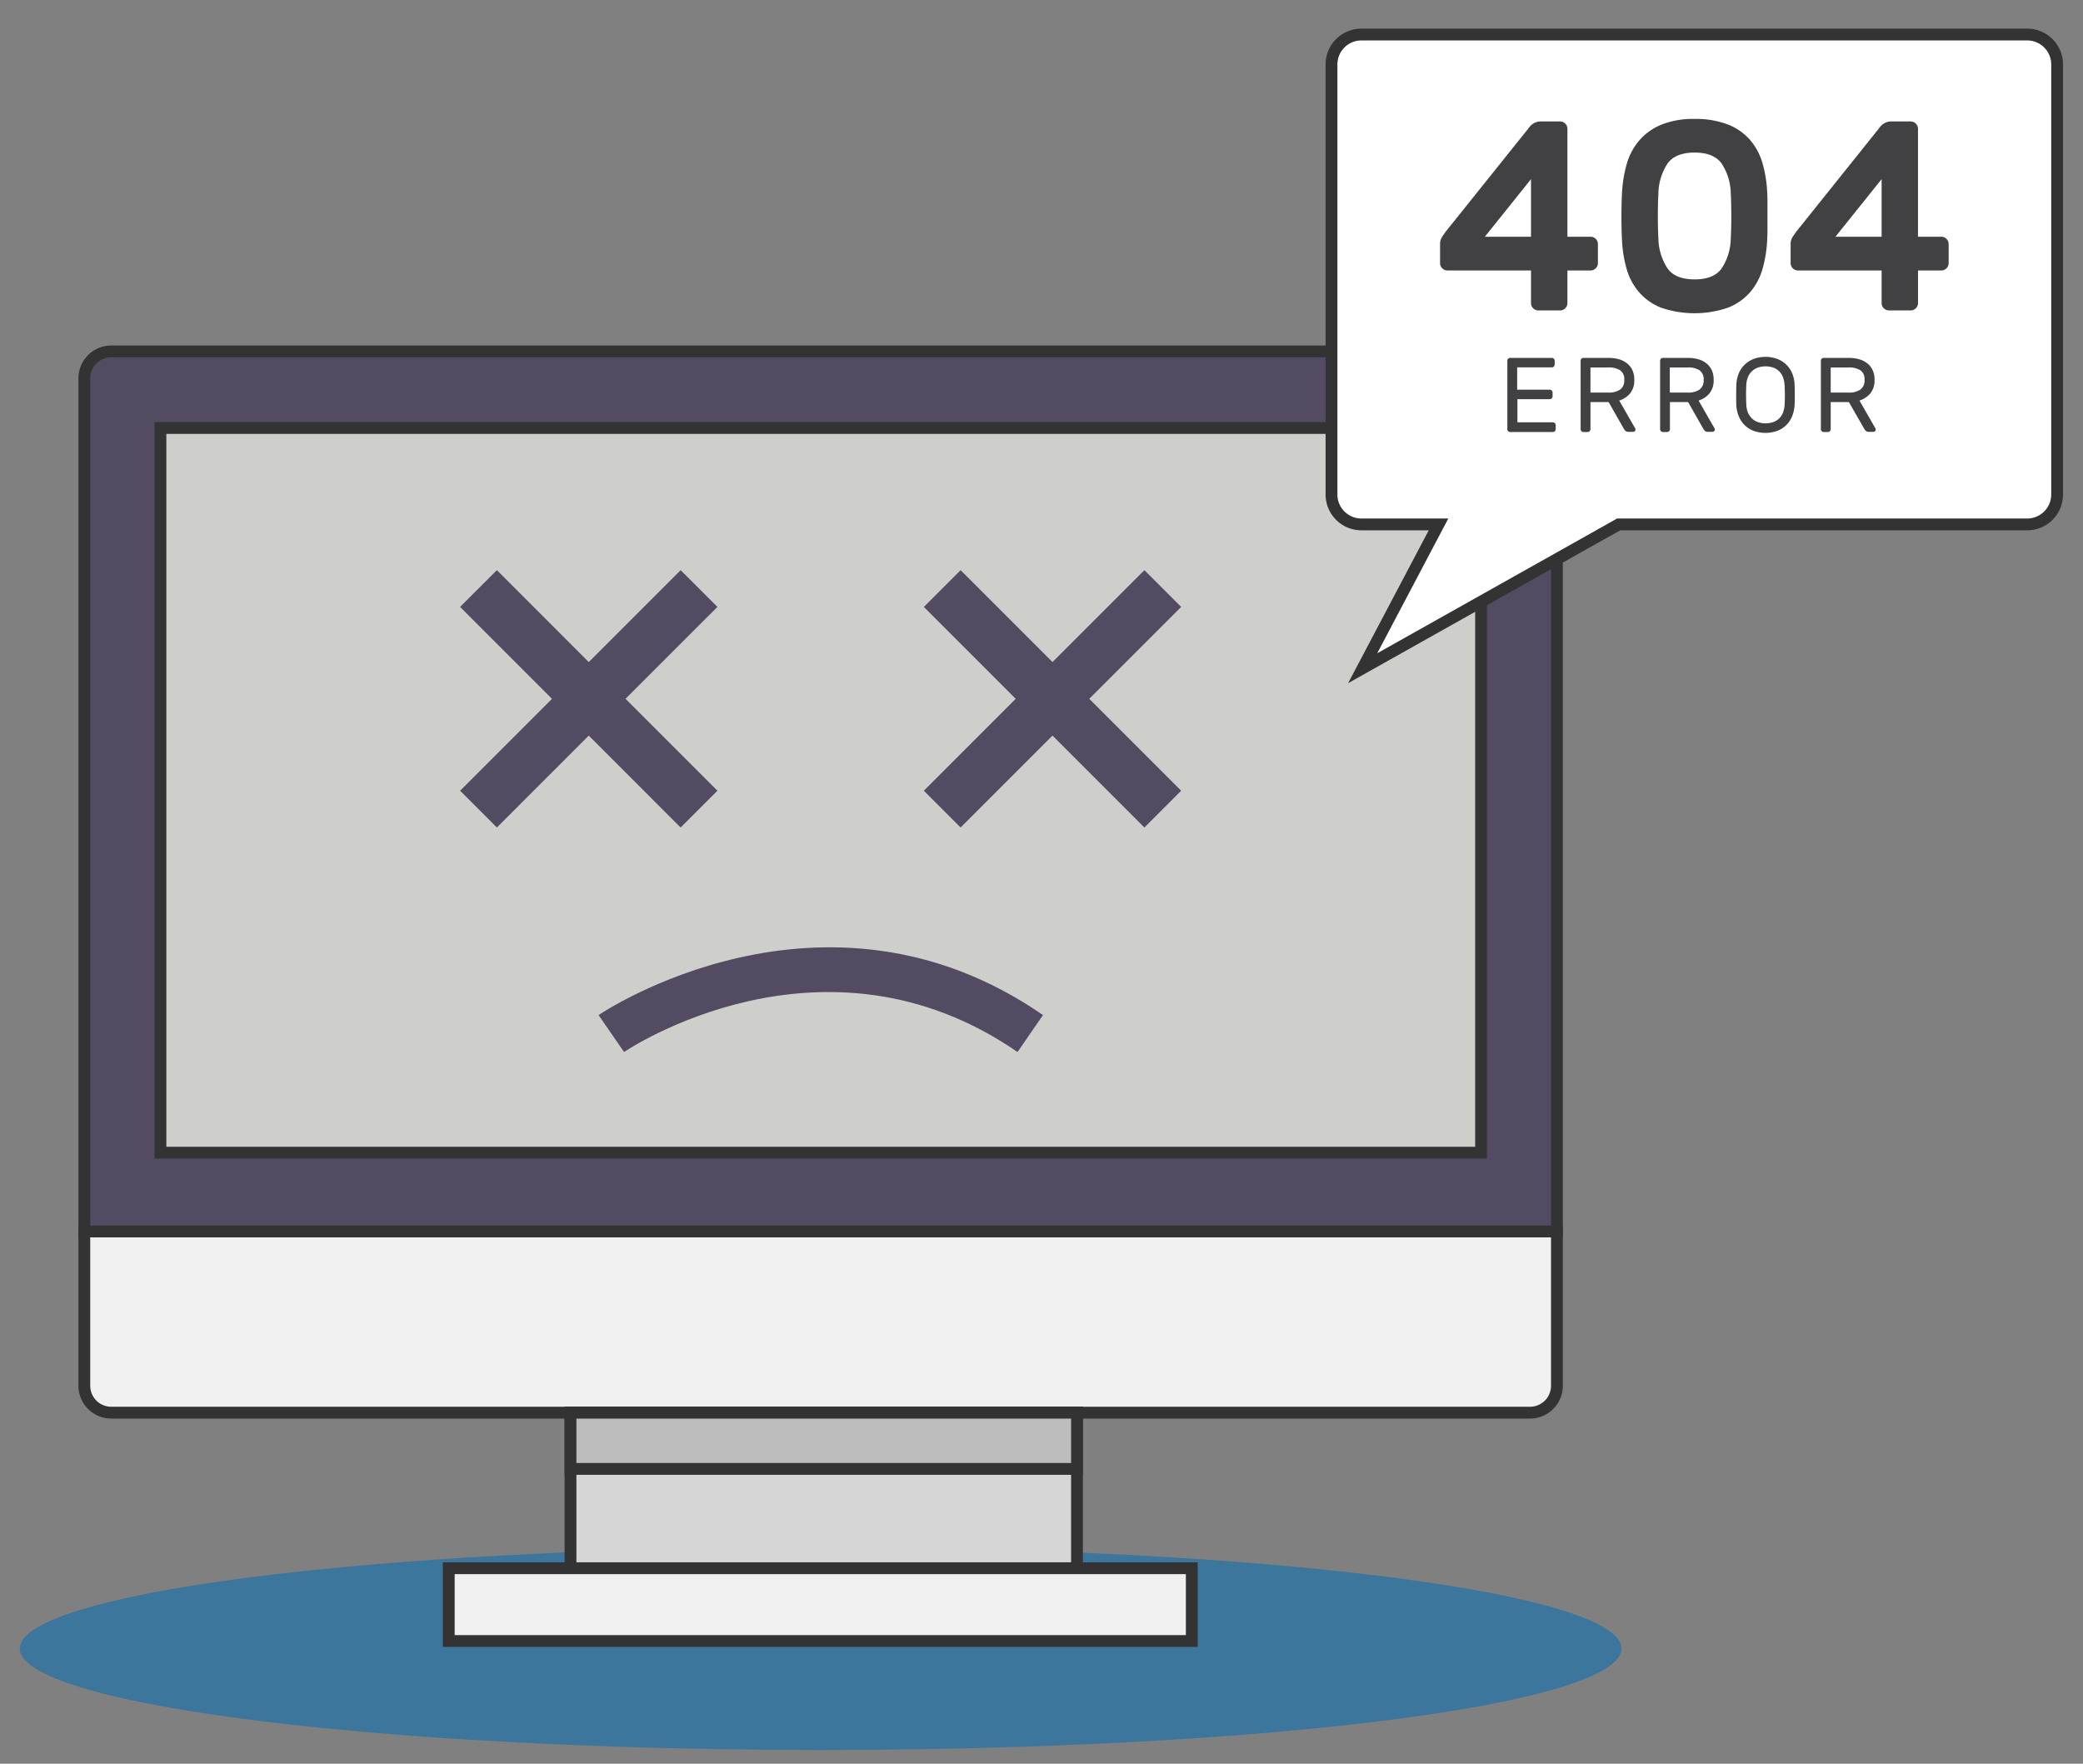
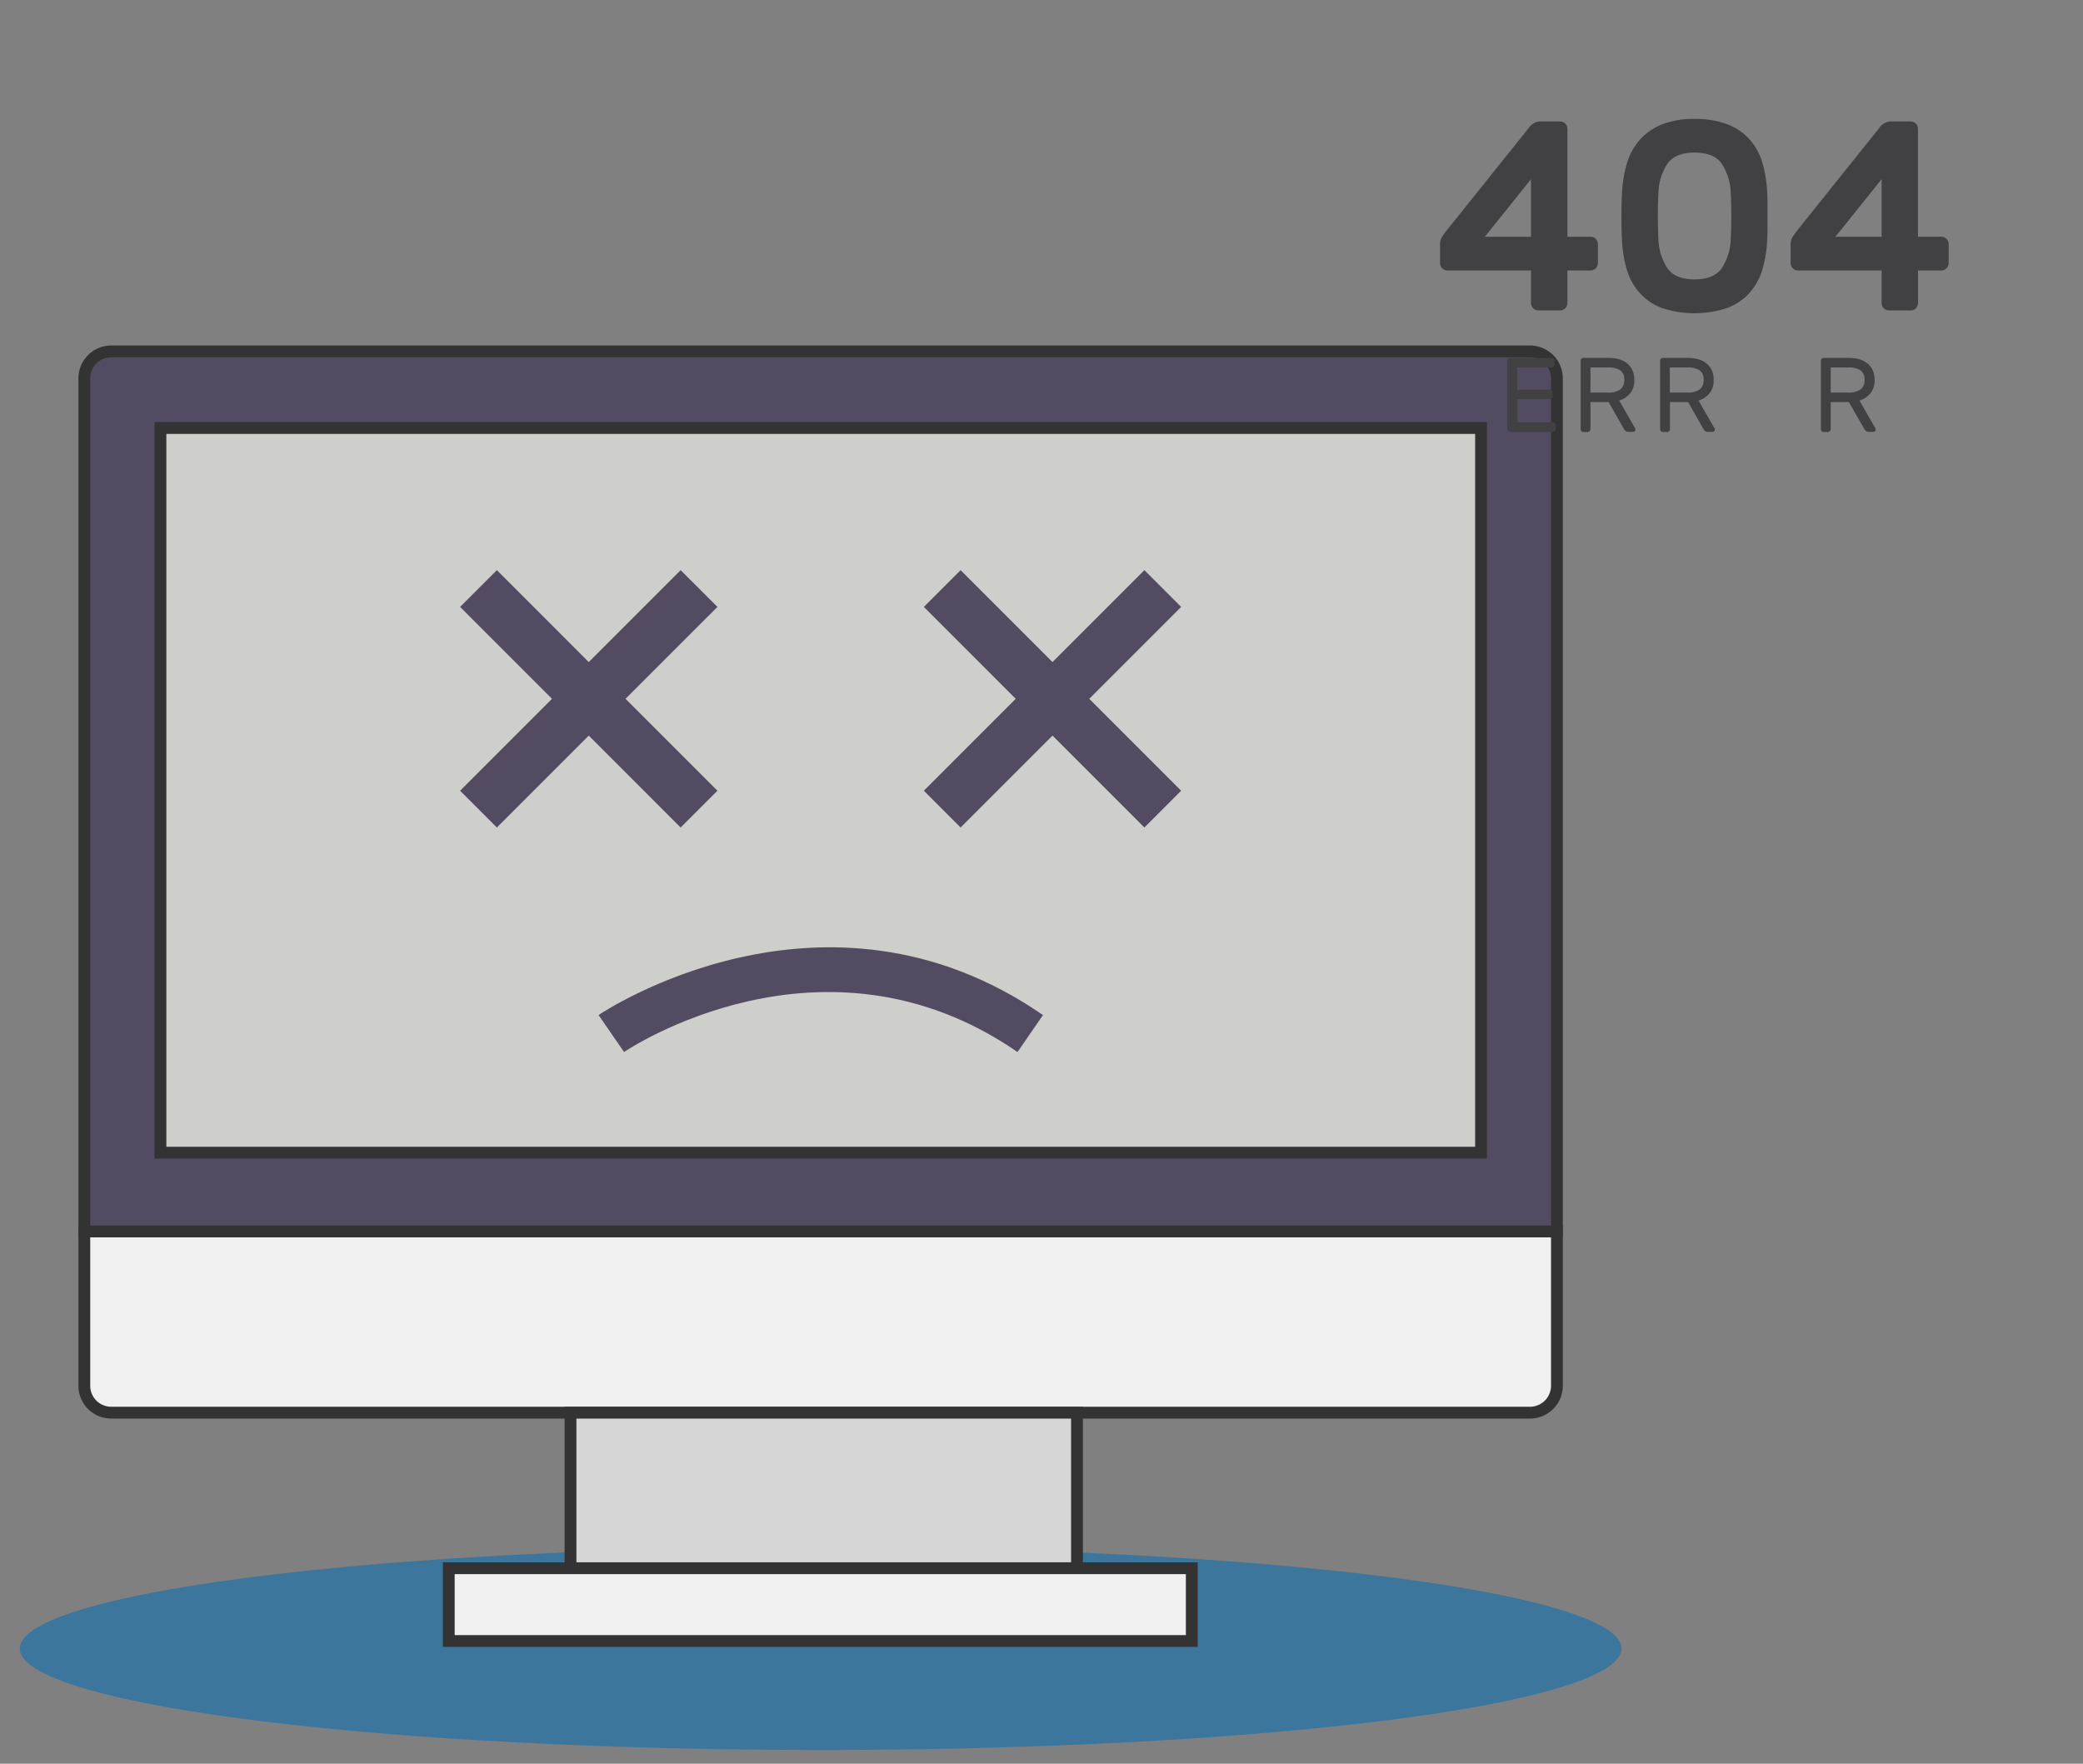
<svg xmlns="http://www.w3.org/2000/svg" viewBox="0 0 500 423.33">
  <rect x="0" y="0" width="500" height="423.33" fill="#808080" stroke="none" />
  <title>404_1</title>
  <ellipse cx="196.98" cy="395.69" rx="192.23" ry="24.35" style="fill:#1470af;opacity:0.62;isolation:isolate" />
  <path d="M20.24,295.56v37.07a6.46,6.46,0,0,0,6.44,6.44H367.28a6.46,6.46,0,0,0,6.44-6.44V295.56Z" style="fill:#f0f0f0;stroke:#333;stroke-miterlimit:10;stroke-width:2.835px" />
  <path d="M373.72,90.79a6.46,6.46,0,0,0-6.44-6.44H26.69a6.46,6.46,0,0,0-6.45,6.44V295.56H373.72Z" style="fill:#534b62;stroke:#333;stroke-miterlimit:10;stroke-width:2.835px" />
  <rect x="136.94" y="339.08" width="121.58" height="37.33" style="fill:#d6d6d6;stroke:#333;stroke-miterlimit:10;stroke-width:2.835px" />
  <rect x="107.72" y="376.41" width="178.35" height="17.47" style="fill:#f0f0f0;stroke:#333;stroke-miterlimit:10;stroke-width:2.835px" />
-   <rect x="136.94" y="339.08" width="121.58" height="13.49" style="fill:#bdbdbd;stroke:#333;stroke-miterlimit:10;stroke-width:2.835px" />
  <rect x="38.51" y="102.73" width="317" height="173.94" style="fill:#cececa;stroke:#333;stroke-miterlimit:10;stroke-width:2.835px" />
  <polygon points="163.38 136.85 141.32 158.91 119.27 136.85 110.44 145.67 132.5 167.73 110.44 189.79 119.27 198.62 141.32 176.56 163.38 198.62 172.21 189.79 150.15 167.73 172.21 145.67 163.38 136.85" style="fill:#534b62" />
  <polygon points="283.52 145.67 274.7 136.85 252.64 158.91 230.58 136.85 221.76 145.67 243.81 167.73 221.76 189.79 230.58 198.62 252.64 176.56 274.7 198.62 283.52 189.79 261.46 167.73 283.52 145.67" style="fill:#534b62" />
  <path d="M244.24,252.51c-46.68-32.23-94-.33-94.44,0l-6.12-8.87c.53-.37,54-36.41,106.68,0Z" style="fill:#534b62" />
-   <path d="M486.61,8.29H326.79a7.18,7.18,0,0,0-7.18,7.18V118.69a7.18,7.18,0,0,0,7.18,7.18h18.51l-18.21,34.52,61.45-34.52h98.07a7.18,7.18,0,0,0,7.18-7.18V15.47A7.18,7.18,0,0,0,486.61,8.29Z" style="fill:#fff;stroke:#333;stroke-miterlimit:10;stroke-width:2.835px" />
  <path d="M369.25,74.51a1.77,1.77,0,0,1-1.75-1.75V64.92H347.42a1.77,1.77,0,0,1-1.75-1.75v-4.6a3,3,0,0,1,.42-1.59q.42-.68,1-1.46l19.83-24.75a3.53,3.53,0,0,1,2.65-1.62h4.92a1.77,1.77,0,0,1,1.75,1.75V56.82h5.57a1.77,1.77,0,0,1,1.75,1.75v4.6a1.77,1.77,0,0,1-1.75,1.75h-5.57v7.84a1.77,1.77,0,0,1-1.75,1.75h-5.24ZM367.5,56.82V43L356.42,56.82Z" style="fill:#414042" />
  <path d="M424.19,46.07q.07,1.23.07,2.72v6.09q0,1.49-.07,2.72a30.33,30.33,0,0,1-1.13,7,14.76,14.76,0,0,1-3,5.57,13.62,13.62,0,0,1-5.31,3.69,24.85,24.85,0,0,1-16,0,13.6,13.6,0,0,1-5.28-3.69,14.69,14.69,0,0,1-3-5.57,30.15,30.15,0,0,1-1.13-7q-.13-2.46-.13-5.6t.13-5.6a31.12,31.12,0,0,1,1.13-7,15,15,0,0,1,3-5.67,14.08,14.08,0,0,1,5.28-3.79,20.38,20.38,0,0,1,8-1.39,21.32,21.32,0,0,1,8,1.33,13.6,13.6,0,0,1,5.31,3.69,14.77,14.77,0,0,1,3,5.57A30.3,30.3,0,0,1,424.19,46.07ZM398.08,57.28a13.48,13.48,0,0,0,2.24,7.22q1.91,2.56,6.45,2.56t6.44-2.56a13.48,13.48,0,0,0,2.24-7.22q.13-2.46.13-5.44t-.13-5.44a13.48,13.48,0,0,0-2.24-7.22q-1.91-2.56-6.44-2.56t-6.45,2.56a13.48,13.48,0,0,0-2.24,7.22q-.13,2.46-.13,5.44T398.08,57.28Z" style="fill:#414042" />
  <path d="M453.41,74.51a1.77,1.77,0,0,1-1.75-1.75V64.92H431.57a1.77,1.77,0,0,1-1.75-1.75v-4.6a3,3,0,0,1,.42-1.59c.28-.45.62-.94,1-1.46l19.82-24.75a3.54,3.54,0,0,1,2.66-1.62h4.92a1.77,1.77,0,0,1,1.75,1.75V56.82H466a1.77,1.77,0,0,1,1.75,1.75v4.6A1.76,1.76,0,0,1,466,64.92H460.4v7.84a1.77,1.77,0,0,1-1.75,1.75h-5.25Zm-1.75-17.69V43L440.58,56.82Z" style="fill:#414042" />
  <path d="M372.75,101.37a.66.66,0,0,1,.48.2.65.65,0,0,1,.2.48V103a.69.69,0,0,1-.68.69H362.5a.68.68,0,0,1-.48-.2.67.67,0,0,1-.2-.48V86.59a.68.68,0,0,1,.68-.69h10a.69.69,0,0,1,.68.69v.91a.69.69,0,0,1-.68.68h-8.32v5.35H372a.69.69,0,0,1,.68.68v.91a.69.69,0,0,1-.68.69h-7.76v5.55h8.52Z" style="fill:#414042" />
  <path d="M386.18,85.91a8.77,8.77,0,0,1,2.35.3,5.64,5.64,0,0,1,1.94.94,4.52,4.52,0,0,1,1.33,1.62,5.27,5.27,0,0,1,.49,2.38,4.91,4.91,0,0,1-1,3.27,5.58,5.58,0,0,1-2.62,1.72l3.83,6.67a.62.62,0,0,1,.08.28.54.54,0,0,1-.17.39.53.53,0,0,1-.39.17H390.9a1,1,0,0,1-.75-.25,2.47,2.47,0,0,1-.34-.43l-3.68-6.47h-4.36V103a.68.68,0,0,1-.68.69h-1a.68.68,0,0,1-.48-.2.67.67,0,0,1-.2-.48V86.59a.68.68,0,0,1,.68-.69h6.13Zm-4.41,8.32h4.29a4.78,4.78,0,0,0,2.83-.72,2.69,2.69,0,0,0,1-2.35,2.55,2.55,0,0,0-1-2.29,5,5,0,0,0-2.83-.67h-4.29Z" style="fill:#414042" />
  <path d="M405.23,85.91a8.77,8.77,0,0,1,2.35.3,5.64,5.64,0,0,1,1.94.94,4.52,4.52,0,0,1,1.33,1.62,5.27,5.27,0,0,1,.49,2.38,4.91,4.91,0,0,1-1,3.27,5.58,5.58,0,0,1-2.62,1.72l3.83,6.67a.62.62,0,0,1,.08.28.54.54,0,0,1-.17.39.53.53,0,0,1-.39.17h-1.09a1,1,0,0,1-.75-.25,2.47,2.47,0,0,1-.34-.43l-3.68-6.47h-4.36V103a.68.68,0,0,1-.68.69h-1a.68.68,0,0,1-.48-.2.67.67,0,0,1-.2-.48V86.59a.68.68,0,0,1,.68-.69h6.13Zm-4.41,8.32h4.29a4.78,4.78,0,0,0,2.83-.72,2.69,2.69,0,0,0,1-2.35,2.55,2.55,0,0,0-1-2.29,5,5,0,0,0-2.83-.67h-4.29Z" style="fill:#414042" />
-   <path d="M416.79,92.52a8.06,8.06,0,0,1,.49-2.67,6.27,6.27,0,0,1,1.36-2.18,6.42,6.42,0,0,1,2.18-1.47,8.32,8.32,0,0,1,5.93,0,6.47,6.47,0,0,1,2.18,1.47,6.27,6.27,0,0,1,1.36,2.18,8,8,0,0,1,.49,2.67q.08,2.26,0,4.51a8.5,8.5,0,0,1-.52,2.67,6.44,6.44,0,0,1-1.36,2.2,6.23,6.23,0,0,1-2.17,1.47,8.45,8.45,0,0,1-5.91,0,6.26,6.26,0,0,1-2.17-1.47,6.44,6.44,0,0,1-1.36-2.2,8.45,8.45,0,0,1-.52-2.67Q416.72,94.78,416.79,92.52Zm11.59.13a6.6,6.6,0,0,0-.39-2.08,3.85,3.85,0,0,0-2.38-2.35,5.8,5.8,0,0,0-3.63,0,4,4,0,0,0-1.43.87,4.13,4.13,0,0,0-1,1.47,6,6,0,0,0-.38,2.08q-.05,1.14-.05,2.13t.05,2.13a6,6,0,0,0,.38,2.08,4.11,4.11,0,0,0,1,1.47,3.94,3.94,0,0,0,1.43.87,5.8,5.8,0,0,0,3.63,0A3.85,3.85,0,0,0,428,99a6.6,6.6,0,0,0,.39-2.08q.05-1.14.05-2.13T428.38,92.65Z" style="fill:#414042" />
  <path d="M443.85,85.91a8.77,8.77,0,0,1,2.35.3,5.64,5.64,0,0,1,1.94.94,4.52,4.52,0,0,1,1.33,1.62,5.27,5.27,0,0,1,.49,2.38,4.92,4.92,0,0,1-1,3.27,5.58,5.58,0,0,1-2.62,1.72l3.83,6.67a.62.62,0,0,1,.08.28.54.54,0,0,1-.17.39.53.53,0,0,1-.39.17h-1.09a1,1,0,0,1-.75-.25,2.47,2.47,0,0,1-.34-.43L443.8,96.5h-4.36V103a.68.68,0,0,1-.68.69h-1a.68.68,0,0,1-.48-.2.67.67,0,0,1-.2-.48V86.59a.68.68,0,0,1,.68-.69h6.13Zm-4.41,8.32h4.29a4.78,4.78,0,0,0,2.83-.72,2.69,2.69,0,0,0,1-2.35,2.55,2.55,0,0,0-1-2.29,5,5,0,0,0-2.83-.67h-4.29Z" style="fill:#414042" />
</svg>